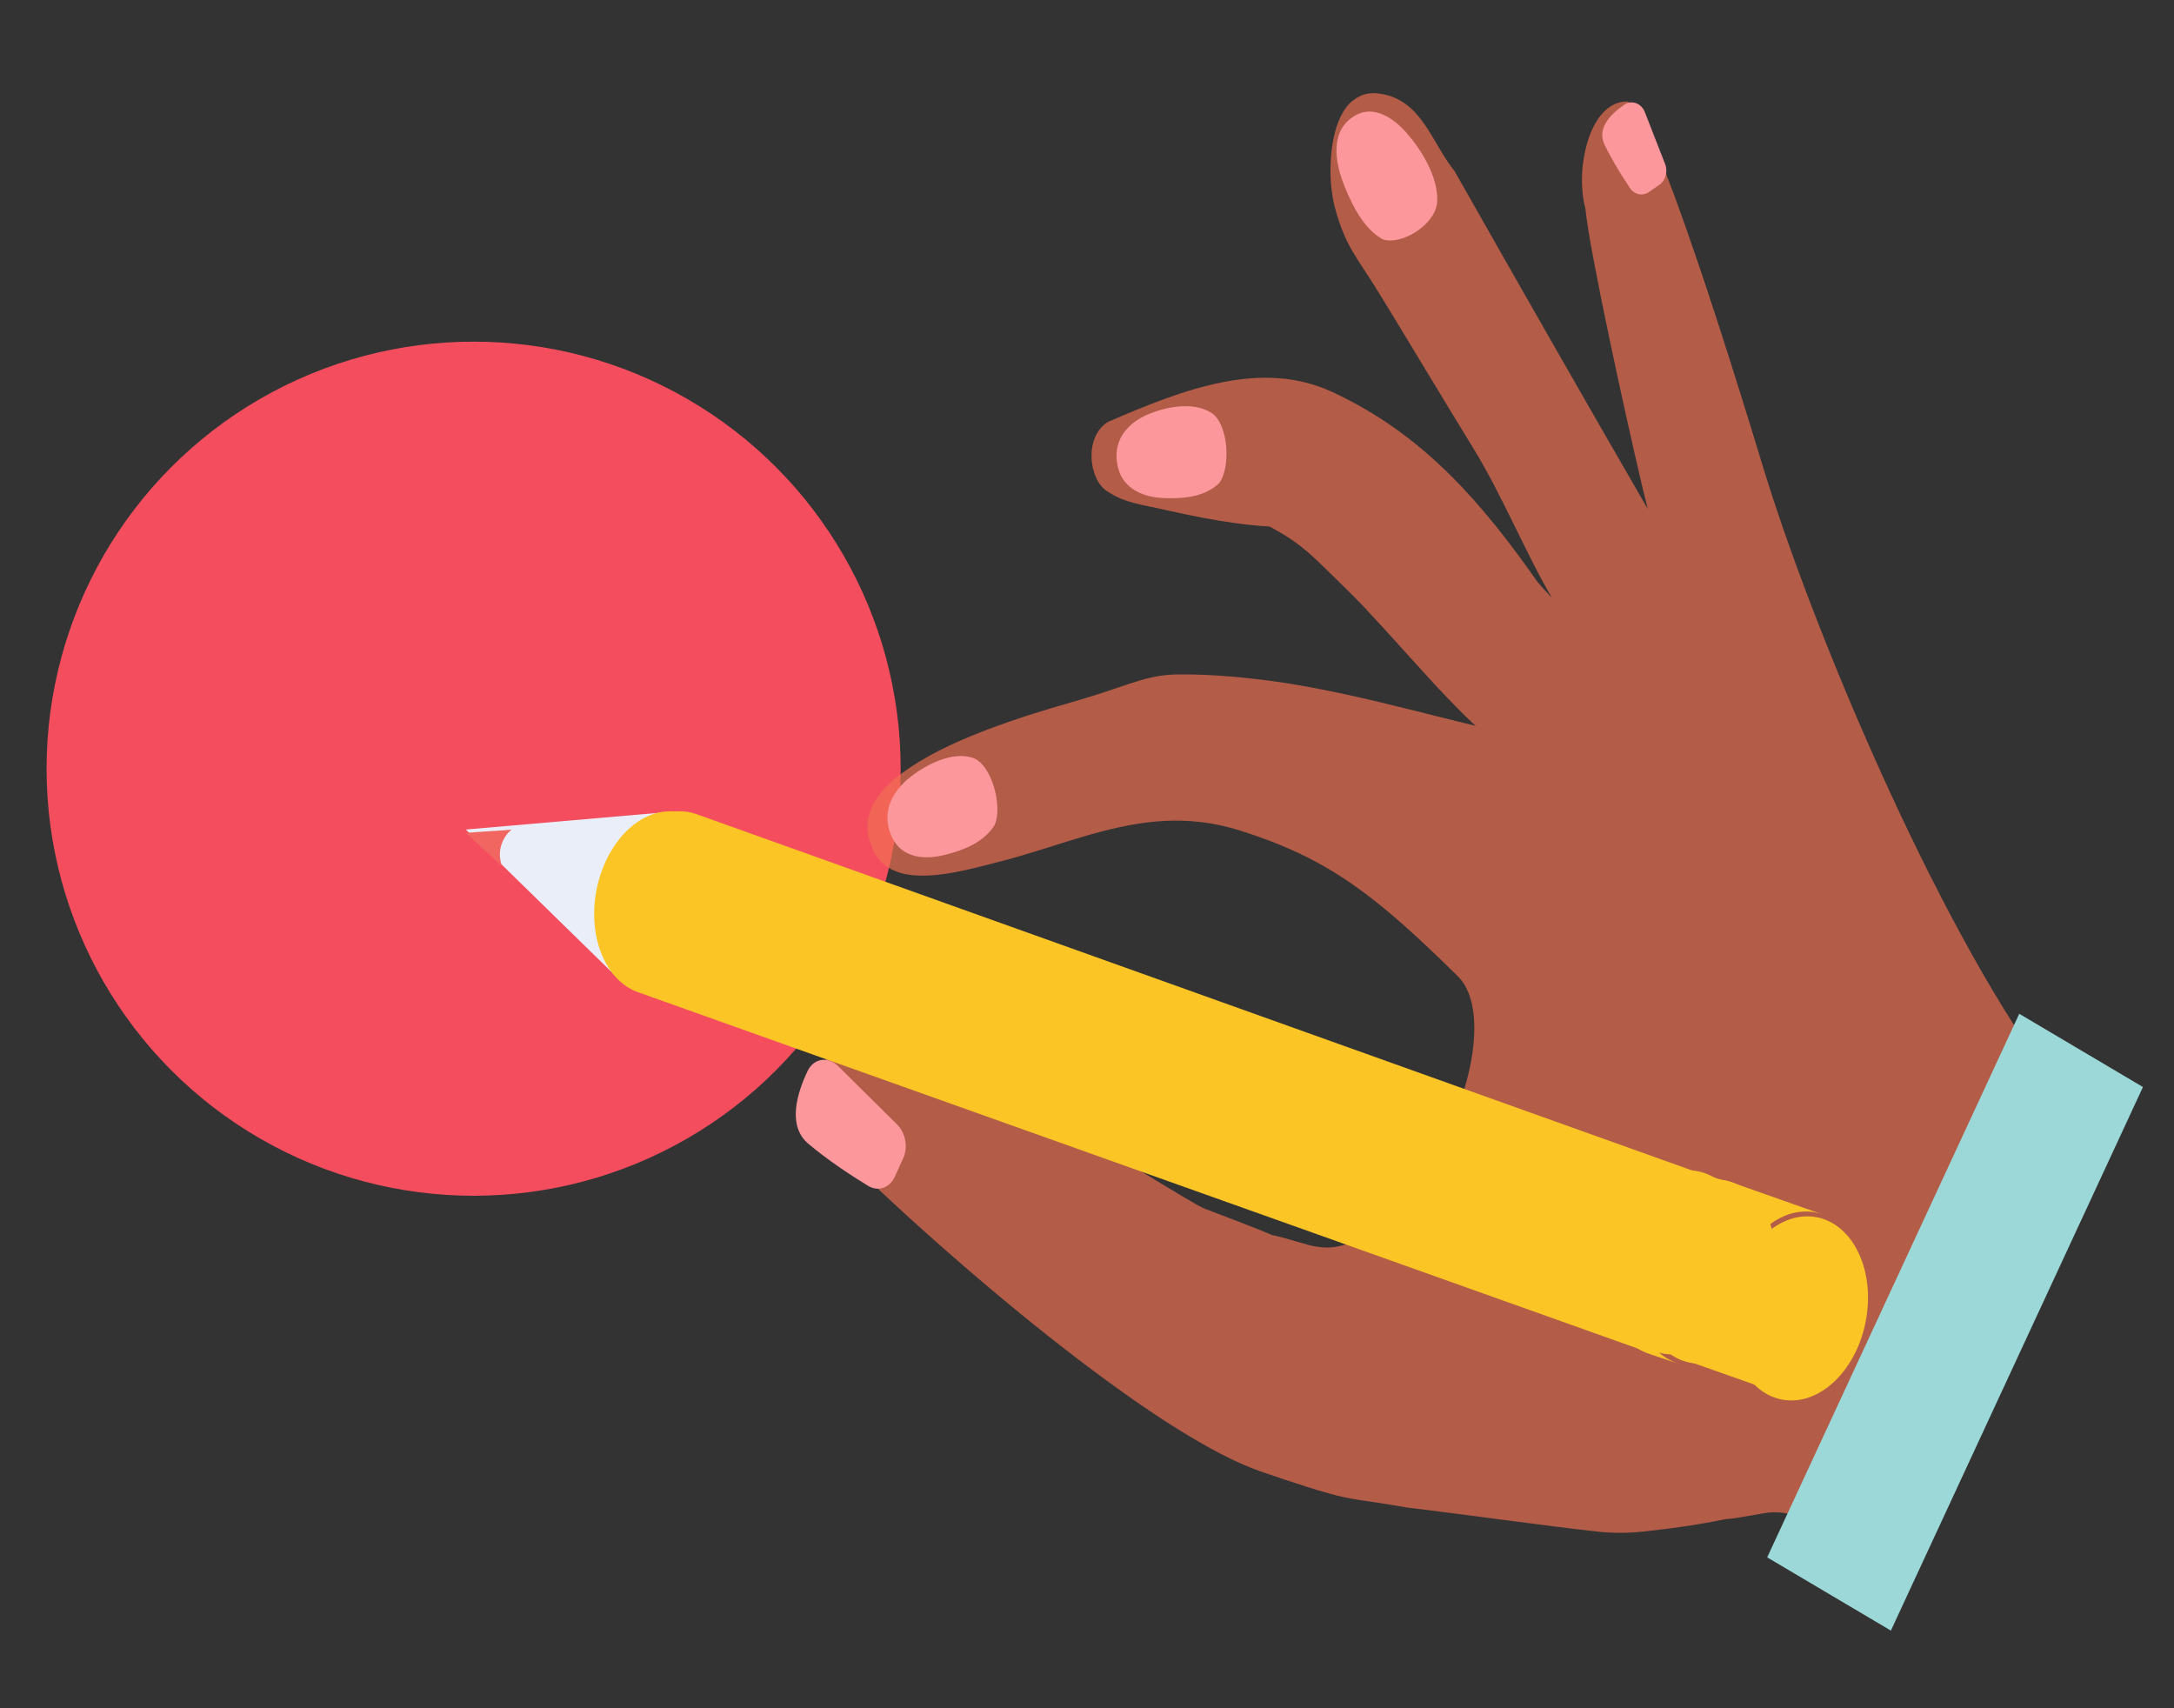
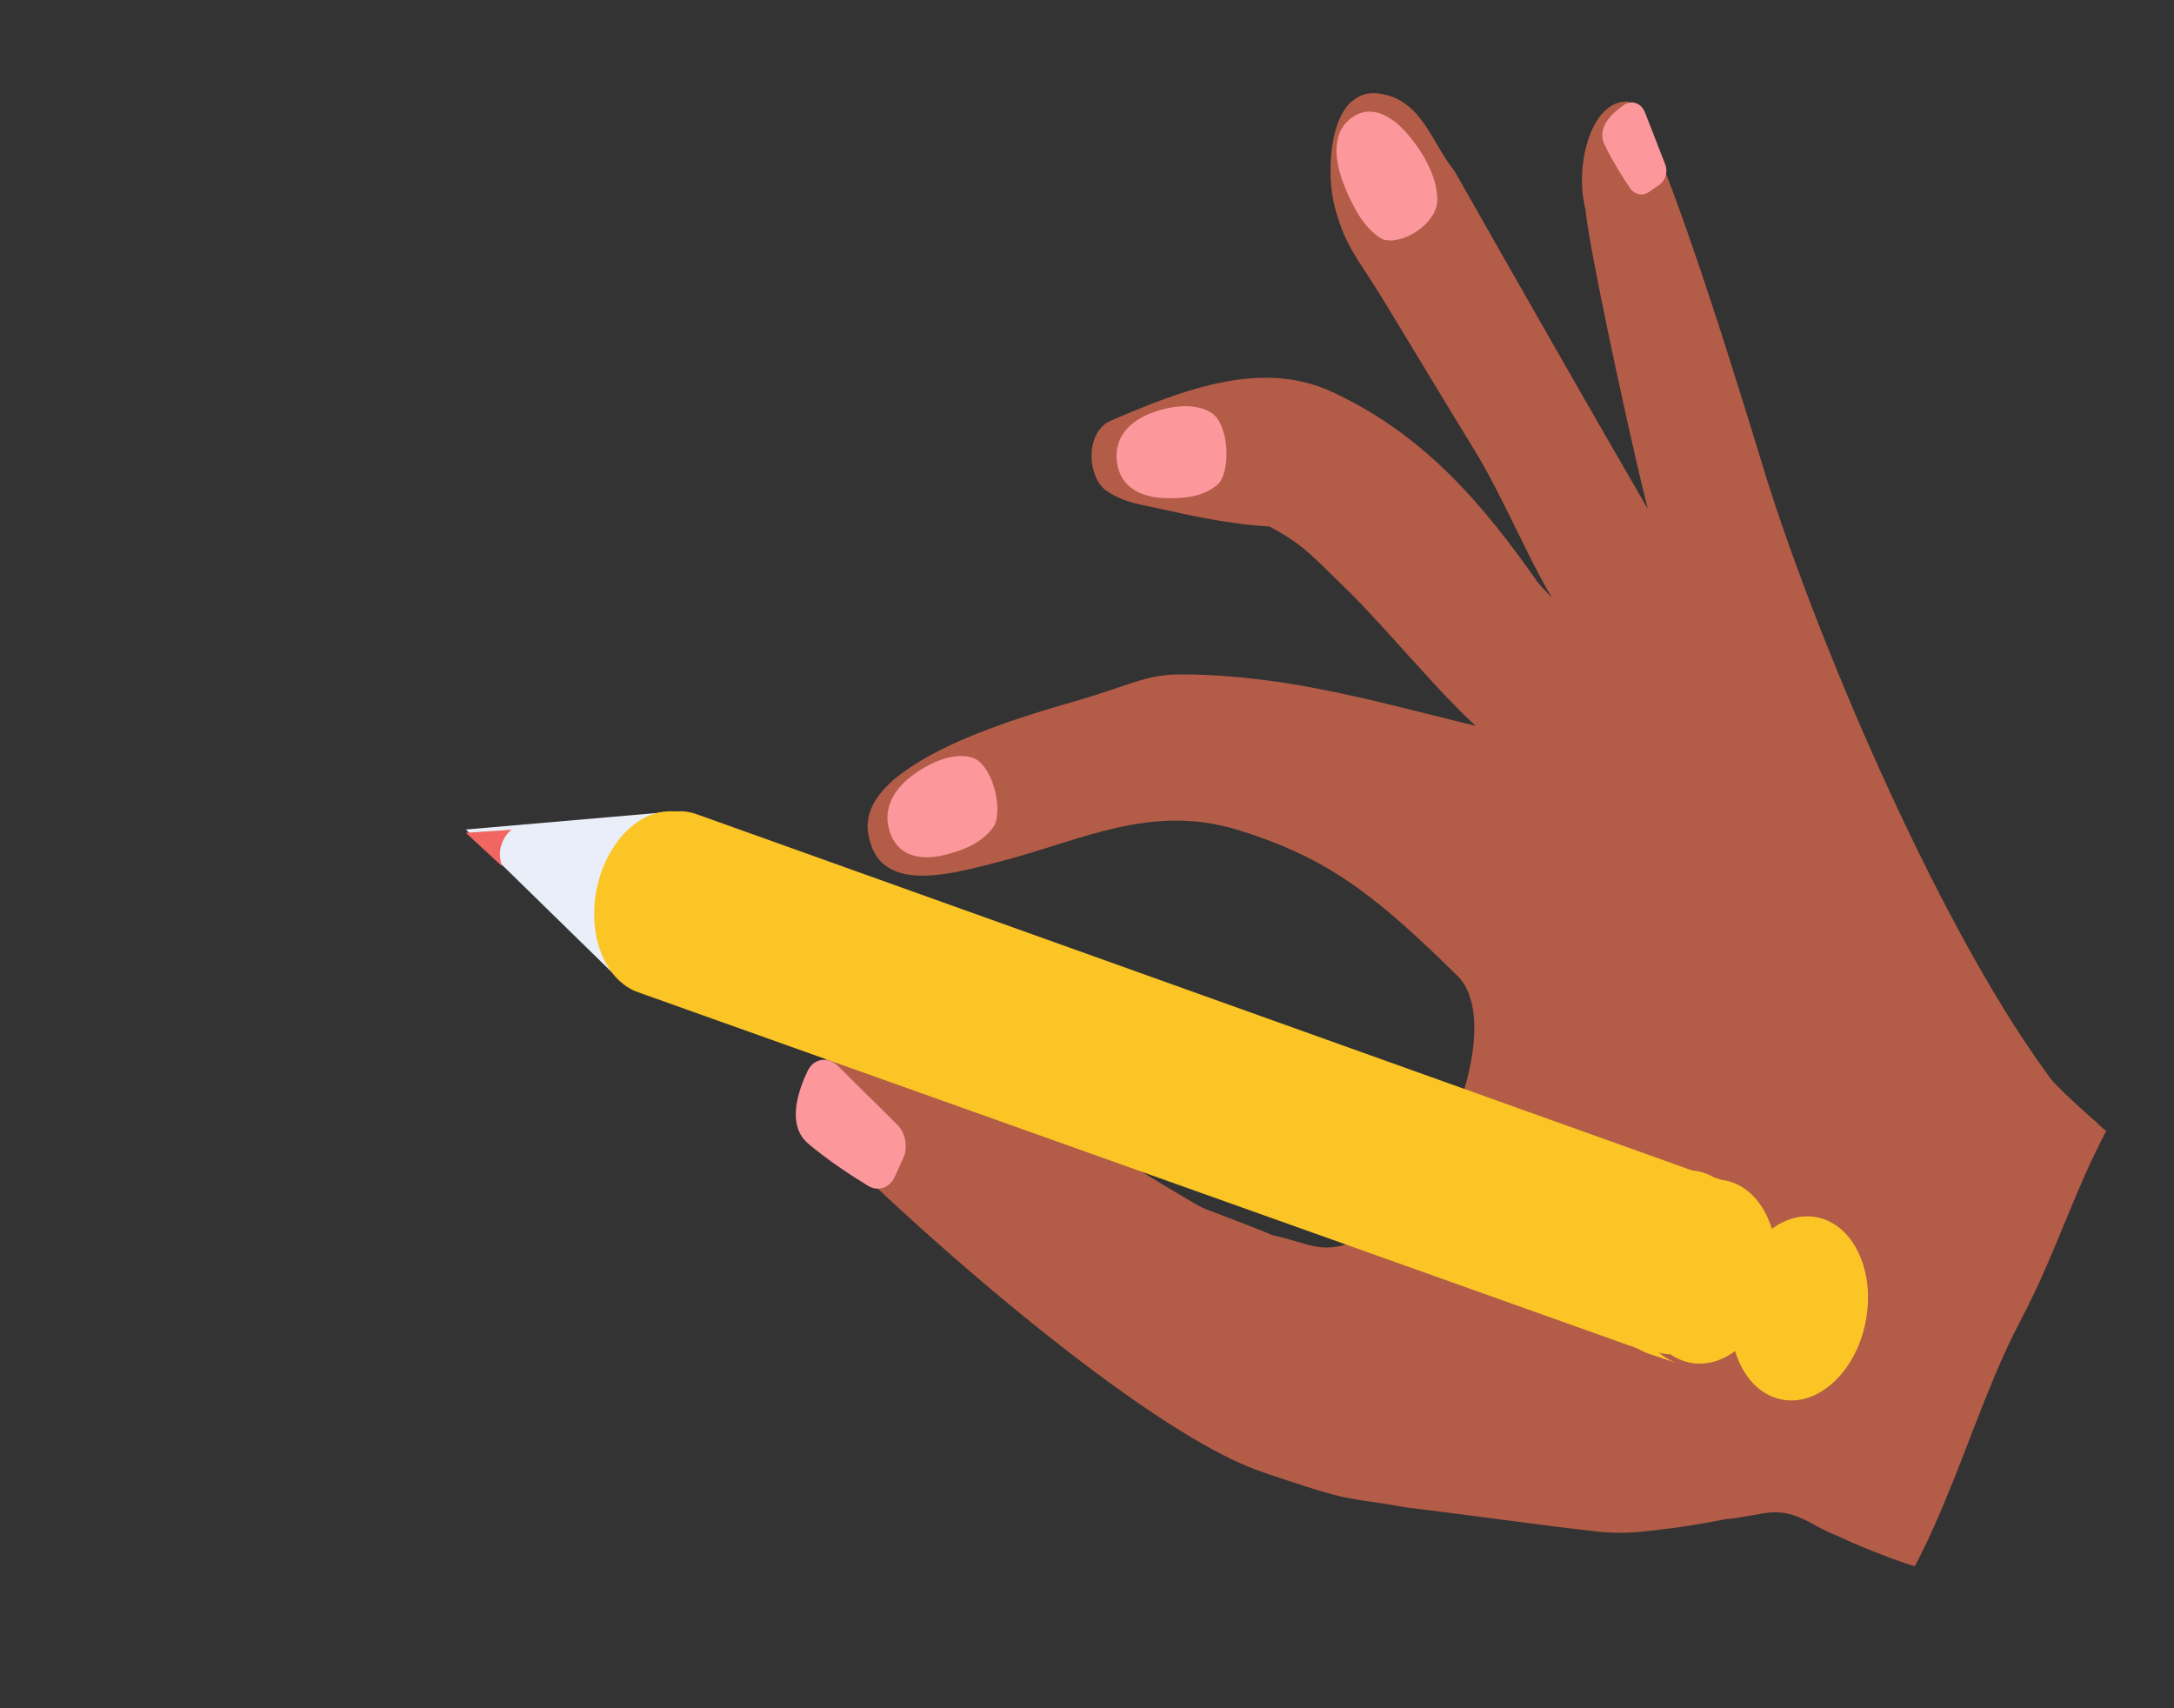
<svg xmlns="http://www.w3.org/2000/svg" width="140px" height="110px" viewBox="0 0 140 110" version="1.1">
  <rect x="0" y="0" width="140" height="110" fill="#333333" stroke="none" />
  <title>Artboard 2 Copy 2</title>
  <desc>Created with Sketch.</desc>
  <defs />
  <g id="Artboard-2-Copy-2" stroke="none" stroke-width="1" fill="none" fill-rule="evenodd">
    <g id="Group" transform="translate(3, 6)">
-       <circle id="Oval" fill="#F44E5E" cx="27.5" cy="43.5" r="27.5" />
      <g id="Group-43" transform="translate(81, 49.5) scale(-1, 1) translate(-81, -49.5) translate(27, 0)">
        <path d="M18.247,93.535 C18.431,93.459 18.605,93.384 18.768,93.314 C19.317,93.072 19.576,92.952 19.72,92.874 C19.999,92.778 20.304,92.638 20.594,92.492 C21.196,92.178 21.579,91.952 21.774,91.867 C22.138,91.696 22.332,91.619 22.531,91.557 C22.626,91.528 22.722,91.501 22.821,91.48 C23.232,91.386 23.662,91.357 24.097,91.4 C24.205,91.409 24.314,91.424 24.422,91.443 C24.696,91.492 24.959,91.54 25.162,91.577 C25.431,91.62 25.459,91.625 25.482,91.629 C25.852,91.694 25.994,91.717 26.097,91.732 C26.418,91.781 26.461,91.785 26.587,91.797 C26.776,91.812 26.815,91.815 26.859,91.82 C27.135,91.873 27.267,91.899 27.401,91.926 C27.492,91.943 27.582,91.961 27.675,91.978 C27.821,92.006 27.97,92.032 28.12,92.059 C29.178,92.248 30.359,92.425 32.139,92.618 C32.967,92.709 33.726,92.726 34.473,92.68 C34.581,92.675 34.688,92.667 34.795,92.659 C34.949,92.643 35.058,92.634 35.167,92.621 C38.583,92.243 43.604,91.527 47.399,91.074 C48.821,90.822 49.655,90.715 50.367,90.605 C50.671,90.557 50.829,90.531 50.986,90.5 C51.239,90.451 51.303,90.439 51.369,90.425 C51.451,90.408 51.534,90.389 51.618,90.37 C51.808,90.324 51.844,90.317 51.881,90.308 C52.121,90.247 52.198,90.226 52.278,90.205 C52.523,90.139 52.652,90.103 52.788,90.063 C52.903,90.031 53.021,89.995 53.145,89.957 C53.345,89.896 53.561,89.83 53.794,89.757 C54.332,89.586 54.736,89.453 55.193,89.301 C55.305,89.264 55.423,89.225 55.543,89.184 C55.784,89.103 56.037,89.017 56.305,88.927 C56.439,88.88 56.577,88.833 56.719,88.785 C57.351,88.57 58.034,88.282 58.755,87.933 C59.176,87.727 59.606,87.505 60.048,87.264 C60.378,87.08 60.506,87.008 60.635,86.935 C61.155,86.637 61.691,86.315 62.237,85.974 C62.373,85.89 62.508,85.803 62.645,85.717 C62.784,85.627 62.921,85.538 63.059,85.45 C63.546,85.133 64.039,84.803 64.539,84.461 C64.68,84.362 64.822,84.265 64.964,84.167 C65.18,84.015 65.395,83.864 65.611,83.712 C65.948,83.473 66.283,83.232 66.618,82.987 C69.142,81.149 71.728,79.083 74.141,77.054 C74.464,76.783 74.782,76.514 75.096,76.244 C75.333,76.043 75.567,75.842 75.799,75.642 C76.108,75.375 76.413,75.11 76.714,74.848 C76.865,74.718 77.013,74.587 77.16,74.457 C78.021,73.701 78.839,72.968 79.602,72.272 C79.955,71.951 80.295,71.638 80.622,71.335 C81.042,70.944 81.442,70.569 81.817,70.213 C81.952,70.085 82.072,69.975 82.177,69.877 C82.328,69.742 82.373,69.702 82.415,69.666 C82.552,69.549 82.604,69.507 82.649,69.468 C82.867,69.302 82.88,69.295 82.891,69.286 C83.066,69.178 83.104,69.159 83.142,69.137 C83.883,68.524 84.469,68.009 84.952,67.479 C85.018,67.405 85.083,67.333 85.146,67.259 C85.344,67.012 85.391,66.951 85.435,66.888 C85.544,66.736 85.572,66.695 85.599,66.654 C85.65,66.573 85.699,66.493 85.744,66.413 C85.859,66.191 85.875,66.16 85.89,66.127 C85.983,65.903 85.995,65.87 86.007,65.838 C86.102,65.517 86.127,65.392 86.143,65.264 C86.166,64.932 86.164,64.827 86.154,64.721 C86.127,64.508 86.118,64.455 86.108,64.402 C86.044,64.148 86.033,64.11 86.02,64.074 C85.923,63.813 85.907,63.776 85.889,63.737 C85.771,63.496 85.754,63.463 85.736,63.431 C85.619,63.236 85.594,63.197 85.568,63.158 C85.376,62.863 85.13,62.553 84.823,62.229 C84.668,62.069 84.542,61.941 84.387,61.852 C84.053,61.723 83.935,61.704 83.791,61.699 C83.63,61.696 83.532,61.699 83.423,61.706 C82.947,61.743 82.474,61.793 82.004,61.859 C81.728,61.898 81.686,61.903 81.646,61.909 C81.549,61.923 81.454,61.939 81.359,61.954 C79.3,62.311 77.534,62.827 75.828,63.472 C75.575,63.568 75.322,63.665 75.07,63.766 C74.944,63.816 74.818,63.869 74.693,63.921 C71.064,65.428 67.719,67.458 64.704,69.306 C64.494,69.435 64.289,69.56 64.084,69.686 C63.88,69.812 63.676,69.936 63.475,70.059 C63.273,70.183 63.073,70.304 62.875,70.423 C62.676,70.544 62.479,70.662 62.284,70.778 C62.089,70.895 61.896,71.01 61.704,71.124 C61.512,71.237 61.322,71.348 61.133,71.455 C61.04,71.51 60.946,71.564 60.852,71.617 C60.6,71.752 60.496,71.8 60.389,71.843 C56.819,73.194 56.205,73.473 56.088,73.53 C56.024,73.563 56.3,73.413 53.811,74.144 C53.726,74.168 53.641,74.191 53.553,74.21 C53.422,74.241 53.29,74.267 53.156,74.285 C52.668,74.358 52.161,74.347 51.659,74.223 C51.295,74.129 50.934,73.994 50.577,73.818 C49.971,73.503 49.524,73.203 49.091,72.853 C48.903,72.698 48.856,72.66 48.812,72.619 C47.413,71.364 46.273,69.811 45.354,68.108 C45.165,67.758 44.987,67.404 44.819,67.046 C44.754,66.909 44.691,66.772 44.63,66.635 C44.574,66.508 44.533,66.414 44.493,66.32 C44.376,66.042 44.357,65.995 44.338,65.947 C44.269,65.775 44.201,65.602 44.137,65.43 C44.093,65.314 44.052,65.199 44.011,65.084 C43.908,64.784 43.886,64.719 43.865,64.653 C43.745,64.278 43.71,64.162 43.677,64.049 C43.598,63.774 43.58,63.706 43.562,63.639 C43.458,63.237 43.411,63.038 43.367,62.839 C43.324,62.64 43.286,62.445 43.25,62.251 C43.202,61.959 43.195,61.913 43.189,61.868 C43.161,61.684 43.137,61.502 43.119,61.322 C43.087,60.978 43.083,60.893 43.076,60.809 C43.062,60.526 43.058,60.371 43.057,60.22 C43.061,59.874 43.071,59.684 43.085,59.498 C43.181,58.384 43.515,57.458 44.135,56.847 C44.916,56.078 45.645,55.375 46.337,54.729 C46.568,54.513 46.794,54.305 47.016,54.103 C47.24,53.9 47.459,53.704 47.674,53.513 C47.818,53.385 47.962,53.261 48.104,53.138 C48.244,53.017 48.384,52.898 48.523,52.781 C48.622,52.698 48.718,52.618 48.814,52.538 C48.925,52.447 49.033,52.358 49.143,52.271 C49.441,52.032 49.535,51.957 49.629,51.885 C49.722,51.811 49.816,51.74 49.91,51.669 C50.141,51.492 50.371,51.322 50.6,51.158 C50.729,51.066 50.857,50.977 50.984,50.887 C51.195,50.742 51.406,50.601 51.616,50.465 C51.897,50.285 51.968,50.241 52.038,50.198 C52.312,50.03 52.374,49.994 52.436,49.956 C52.87,49.7 53.309,49.46 53.758,49.232 C53.895,49.164 54.033,49.095 54.172,49.028 C54.526,48.86 54.667,48.796 54.809,48.733 C55.057,48.621 55.31,48.512 55.567,48.407 C56.365,48.082 57.189,47.786 58.081,47.502 C61.584,46.381 64.616,46.853 67.663,47.706 C67.772,47.734 67.88,47.766 67.989,47.798 C68.098,47.83 68.206,47.861 68.315,47.894 C68.423,47.926 68.533,47.96 68.642,47.992 C69.289,48.186 69.938,48.392 70.595,48.598 C71.661,48.933 72.749,49.267 73.876,49.55 C74.545,49.72 75.273,49.91 76.011,50.068 L76.327,50.132 C76.422,50.15 76.516,50.168 76.609,50.185 C76.772,50.214 76.935,50.242 77.099,50.266 C77.404,50.308 77.497,50.32 77.59,50.33 C77.846,50.355 77.898,50.359 77.952,50.363 C78.149,50.377 78.345,50.387 78.539,50.388 C78.697,50.388 78.771,50.387 78.842,50.384 C79.226,50.36 79.391,50.341 79.552,50.314 C79.706,50.289 79.855,50.257 79.997,50.214 C80.097,50.186 80.172,50.16 80.246,50.132 C80.502,50.025 80.54,50.008 80.576,49.989 C80.741,49.898 80.811,49.855 80.878,49.81 C81.074,49.669 81.154,49.601 81.228,49.526 C81.406,49.347 81.529,49.183 81.638,49.001 C81.783,48.731 81.814,48.663 81.842,48.593 C82.009,48.112 82.069,47.853 82.108,47.566 C82.132,47.256 82.133,47.194 82.132,47.132 C82.106,46.808 82.099,46.763 82.091,46.721 C82.029,46.44 81.996,46.332 81.957,46.227 C81.918,46.119 81.876,46.017 81.828,45.911 C81.784,45.819 81.731,45.728 81.682,45.632 C81.51,45.371 81.485,45.334 81.458,45.297 C81.4,45.207 81.332,45.12 81.261,45.039 C81.18,44.932 81.082,44.822 80.982,44.719 C80.892,44.624 80.8,44.534 80.702,44.44 C80.627,44.365 80.549,44.295 80.465,44.222 C79.077,43.063 77.328,42.165 75.509,41.413 C75.313,41.332 75.117,41.252 74.919,41.175 C74.477,41.003 74.213,40.902 73.952,40.81 C73.61,40.681 73.275,40.567 72.945,40.447 C72.647,40.344 72.361,40.25 72.075,40.157 C71.95,40.117 71.826,40.077 71.703,40.037 C71.612,40.008 71.521,39.979 71.431,39.95 C71.093,39.841 70.766,39.741 70.452,39.649 C70.063,39.527 69.712,39.427 69.382,39.333 C68.721,39.136 68.171,38.984 67.797,38.864 C64.998,37.992 64.004,37.433 62.032,37.428 C60.879,37.424 59.737,37.473 58.617,37.574 C58.247,37.604 57.884,37.639 57.518,37.681 C56.02,37.839 54.549,38.069 53.095,38.355 C52.834,38.406 52.575,38.456 52.318,38.509 C52.003,38.574 51.731,38.632 51.458,38.69 C51.196,38.744 50.939,38.802 50.673,38.861 C50.14,38.979 49.612,39.102 49.082,39.231 C47.617,39.579 46.154,39.953 44.689,40.317 C44.113,40.463 43.543,40.603 42.972,40.742 C43.143,40.579 43.27,40.46 43.398,40.339 C43.527,40.217 43.657,40.091 43.787,39.963 C43.862,39.888 43.939,39.812 44.014,39.734 C44.097,39.651 44.18,39.565 44.264,39.479 C45.012,38.727 45.783,37.891 46.547,37.042 C46.78,36.793 47.008,36.54 47.236,36.288 C47.597,35.881 47.961,35.486 48.312,35.097 C48.491,34.899 48.664,34.708 48.838,34.518 C49.347,33.967 49.83,33.441 50.282,32.957 C50.524,32.707 50.756,32.475 50.972,32.257 C51.052,32.18 51.126,32.101 51.201,32.03 C52.032,31.224 52.624,30.618 53.167,30.112 C54.069,29.257 54.81,28.673 56.243,27.906 C57.671,27.822 59.066,27.619 60.464,27.357 C60.889,27.274 61.317,27.188 61.746,27.1 C62.155,27.014 62.57,26.923 62.983,26.832 C64.379,26.5 65.552,26.425 66.756,25.598 C66.96,25.456 67.138,25.259 67.285,25.013 C67.337,24.925 67.383,24.832 67.424,24.735 C67.594,24.35 67.699,23.9 67.707,23.441 C67.708,23.339 67.71,23.237 67.705,23.129 C67.692,22.964 67.674,22.866 67.657,22.766 C67.637,22.656 67.611,22.541 67.579,22.437 C67.502,22.207 67.479,22.145 67.452,22.09 C67.33,21.854 67.322,21.838 67.312,21.824 C67.137,21.586 67.116,21.562 67.096,21.539 C66.921,21.358 66.787,21.253 66.642,21.166 C61.629,18.983 56.699,17.166 52.235,19.228 C52.022,19.329 51.799,19.43 51.591,19.536 C46.151,22.232 42.515,26.437 38.972,31.495 C38.811,31.689 38.537,31.992 38.287,32.252 C38.111,32.437 38.086,32.462 38.062,32.486 C39.605,29.915 41.319,25.789 43.093,22.912 C43.976,21.476 45.069,19.67 46.167,17.857 C47.267,16.04 48.362,14.216 49.257,12.773 C50.648,10.51 51.382,9.852 52.064,7.26 C52.109,7.098 52.144,6.909 52.176,6.711 C52.223,6.447 52.259,6.157 52.286,5.851 C52.311,5.594 52.318,5.326 52.319,5.05 C52.319,4.449 52.283,3.818 52.182,3.214 C52.16,3.094 52.137,2.973 52.111,2.858 C52.064,2.624 52.003,2.396 51.934,2.18 C51.899,2.066 51.861,1.959 51.819,1.856 C51.692,1.552 51.65,1.467 51.609,1.393 C51.458,1.128 51.433,1.083 51.399,1.04 C51.302,0.896 51.196,0.765 51.081,0.646 C50.609,0.228 50.226,0.051 49.765,0.01 C49.574,-0.007 49.37,-0.003 49.153,0.03 C46.455,0.406 45.835,3.141 44.332,5.016 C40.208,12.281 36.001,19.669 31.888,26.77 C32.658,23.784 35.045,12.99 35.731,8.725 C35.794,8.318 35.837,8.017 35.867,7.764 C35.885,7.563 35.894,7.519 35.895,7.476 C36.106,6.704 36.168,5.796 36.1,4.892 C36.013,4.004 35.842,3.25 35.579,2.593 C35.459,2.313 35.446,2.285 35.433,2.257 C35.341,2.074 35.292,1.984 35.24,1.9 C35.128,1.715 35.103,1.678 35.077,1.639 C34.999,1.525 34.916,1.419 34.828,1.32 C34.388,0.82 33.841,0.52 33.194,0.539 C32.996,0.621 32.952,0.656 32.906,0.7 C32.571,1.101 32.354,1.467 32.112,1.939 C31.977,2.204 31.836,2.501 31.687,2.83 C31.629,2.961 31.568,3.098 31.506,3.239 C30.681,5.141 29.678,7.892 28.626,10.995 C28.492,11.396 28.355,11.803 28.217,12.213 C28.171,12.349 28.126,12.486 28.08,12.626 C27.852,13.315 27.622,14.017 27.39,14.726 C26.378,17.848 25.364,21.111 24.456,24.096 C21.371,34.241 13.462,53.207 6.128,63.202 C5.998,63.389 5.969,63.429 5.949,63.459 C5.615,63.835 5.316,64.136 4.995,64.445 C4.82,64.614 4.637,64.786 4.459,64.953 C4.221,65.172 4.163,65.226 4.106,65.278 C3.791,65.566 3.504,65.821 3.299,65.998 C3.093,66.177 3.08,66.188 3.067,66.2 C2.725,66.527 2.675,66.588 2.361,66.822 C4.403,70.693 5.42,74.116 7.418,78.13 C7.593,78.483 7.721,78.73 7.851,78.981 C8.234,79.706 8.503,80.257 8.769,80.829 C8.9,81.114 9.032,81.406 9.161,81.701 C9.292,81.999 9.421,82.3 9.548,82.604 C9.718,83.009 9.888,83.424 10.056,83.841 C10.157,84.092 10.257,84.344 10.358,84.598 C10.534,85.044 10.609,85.235 10.684,85.428 C10.733,85.553 10.781,85.68 10.83,85.805 C11.207,86.774 11.583,87.756 11.968,88.728 C12.057,88.953 12.145,89.179 12.236,89.403 C12.863,90.973 13.514,92.508 14.216,93.924 C14.372,94.238 14.531,94.548 14.693,94.85 C15.38,94.684 17.002,94.057 18.247,93.535 Z" id="Fill-6" fill-opacity="0.674" fill="#F07052" />
        <path d="M32.074,1.225 C32.296,0.656 32.909,0.418 33.382,0.733 C34.201,1.281 35.198,2.217 34.674,3.311 C34.173,4.357 33.498,5.419 33.037,6.106 C32.747,6.537 32.217,6.649 31.809,6.364 L31.13,5.891 C30.735,5.616 30.58,5.051 30.768,4.57 L32.074,1.225 Z" id="Fill-8" fill="#FC979C" />
        <path d="M84.028,62.649 C84.674,62.009 85.599,62.143 85.99,62.962 C86.668,64.378 87.318,66.487 85.954,67.642 C84.65,68.746 83.115,69.74 82.093,70.362 C81.45,70.752 80.711,70.5 80.381,69.779 L79.833,68.578 C79.514,67.878 79.682,66.953 80.228,66.412 L84.028,62.649 Z" id="Fill-10" fill="#FC979C" />
        <path d="M75.385,42.788 C74.146,43.17 73.406,45.933 73.953,47.139 C74.702,48.308 76.067,48.783 77.2,49.059 C78.162,49.294 80.055,49.487 80.699,47.563 C81.282,45.822 80.073,44.561 79.305,43.976 C78.297,43.207 76.681,42.387 75.385,42.788" id="Fill-12" fill="#FC979C" />
        <path d="M60.002,20.575 C58.885,21.272 58.722,24.107 59.49,25.113 C60.444,26.028 61.855,26.116 63.002,26.076 C63.976,26.043 65.839,25.722 66.076,23.713 C66.291,21.894 64.875,21.013 64.019,20.66 C62.893,20.196 61.173,19.846 60.002,20.575" id="Fill-14" fill="#FC979C" />
        <path d="M45.444,6.927 C45.487,8.451 47.758,9.829 48.958,9.409 C50.171,8.747 50.918,7.231 51.433,5.953 C51.87,4.868 52.494,2.682 50.943,1.572 C49.539,0.566 48.134,1.752 47.432,2.545 C46.511,3.587 45.399,5.331 45.444,6.927" id="Fill-16" fill="#FC979C" />
-         <polygon id="Fill-18" fill="#9CD8D8" points="24.197 94.284 16.232 99 0 63.998 7.965 59.281" />
        <polygon id="Fill-23" fill="#EAEEF9" points="94.426 46.24 108 47.416 98.289 56.91" />
        <path d="M34.172,74.89 C34.136,74.67 34.092,74.455 34.04,74.243 C34.023,74.174 34.002,74.107 33.984,74.039 C33.946,73.898 33.907,73.759 33.862,73.623 C33.836,73.545 33.808,73.47 33.78,73.394 C33.735,73.271 33.689,73.15 33.64,73.032 C33.607,72.956 33.574,72.881 33.54,72.806 C33.487,72.692 33.432,72.581 33.376,72.472 C33.339,72.401 33.302,72.331 33.263,72.262 C33.201,72.152 33.135,72.046 33.069,71.942 C33.03,71.881 32.992,71.819 32.952,71.759 C32.872,71.643 32.788,71.532 32.703,71.422 C32.672,71.382 32.643,71.34 32.611,71.302 C32.492,71.157 32.369,71.019 32.24,70.89 C32.212,70.862 32.183,70.838 32.154,70.811 C32.053,70.713 31.95,70.617 31.844,70.53 C31.735,70.439 31.624,70.353 31.51,70.274 C31.498,70.267 31.487,70.26 31.475,70.252 C31.368,70.18 31.26,70.113 31.15,70.052 C31.112,70.031 31.075,70.012 31.037,69.992 C30.947,69.945 30.855,69.902 30.763,69.862 C30.726,69.847 30.689,69.83 30.652,69.815 C30.526,69.765 30.399,69.721 30.27,69.686 C30.264,69.685 30.258,69.684 30.253,69.683 C30.13,69.649 30.005,69.625 29.88,69.606 C29.841,69.6 29.801,69.596 29.762,69.592 C29.665,69.581 29.569,69.574 29.472,69.572 C29.432,69.571 29.392,69.569 29.352,69.57 C29.22,69.571 29.087,69.579 28.954,69.597 C28.738,69.627 28.529,69.679 28.328,69.751 L93.79,46.421 C93.991,46.35 94.2,46.298 94.416,46.267 C94.526,46.253 94.637,46.243 94.746,46.24 C94.768,46.239 94.791,46.241 94.813,46.241 C94.853,46.24 94.893,46.242 94.933,46.243 C95.03,46.245 95.127,46.252 95.223,46.263 C95.263,46.267 95.302,46.271 95.341,46.277 C95.467,46.296 95.592,46.32 95.715,46.353 C95.721,46.355 95.726,46.355 95.732,46.357 C95.86,46.391 95.988,46.436 96.114,46.486 C96.151,46.501 96.187,46.517 96.225,46.533 C96.317,46.572 96.408,46.616 96.499,46.663 C96.536,46.682 96.574,46.702 96.611,46.722 C96.721,46.784 96.83,46.85 96.937,46.923 C96.948,46.93 96.961,46.937 96.972,46.945 C97.073,47.015 97.172,47.089 97.27,47.168 C97.282,47.178 97.294,47.19 97.305,47.201 C97.412,47.288 97.515,47.383 97.616,47.481 C97.644,47.509 97.675,47.533 97.703,47.561 C97.83,47.69 97.953,47.827 98.073,47.972 C98.104,48.011 98.134,48.053 98.164,48.093 C98.25,48.202 98.334,48.313 98.414,48.43 C98.455,48.489 98.492,48.551 98.53,48.612 C98.597,48.716 98.663,48.822 98.725,48.932 C98.763,49.001 98.8,49.072 98.837,49.142 C98.895,49.251 98.949,49.363 99.001,49.477 C99.036,49.551 99.069,49.626 99.102,49.703 C99.151,49.821 99.198,49.942 99.242,50.064 C99.27,50.141 99.298,50.216 99.324,50.294 C99.368,50.43 99.408,50.569 99.446,50.709 C99.464,50.778 99.485,50.845 99.502,50.914 C99.553,51.125 99.598,51.341 99.634,51.561 C100.107,54.512 98.92,57.176 96.93,57.886 L31.469,81.216 C33.459,80.506 34.645,77.841 34.172,74.89" id="Fill-25" fill="#FBC526" />
        <path d="M32.203,70.755 C32.175,70.727 32.146,70.703 32.117,70.676 C32.017,70.579 31.915,70.484 31.81,70.397 C31.702,70.307 31.592,70.221 31.48,70.143 C31.468,70.135 31.456,70.129 31.444,70.121 C31.339,70.049 31.231,69.983 31.122,69.922 C31.085,69.901 31.048,69.882 31.011,69.862 C30.922,69.815 30.831,69.772 30.74,69.733 C30.703,69.717 30.666,69.701 30.629,69.686 C30.505,69.637 30.379,69.593 30.251,69.558 C30.246,69.556 30.24,69.555 30.235,69.554 C30.112,69.521 29.989,69.497 29.865,69.479 C29.826,69.473 29.787,69.469 29.748,69.464 C29.652,69.453 29.557,69.447 29.461,69.444 C29.421,69.443 29.382,69.442 29.342,69.442 C29.211,69.444 29.08,69.451 28.948,69.47 C28.734,69.499 28.527,69.551 28.328,69.622 L93.16,46.421 C93.359,46.35 93.566,46.298 93.78,46.268 C93.889,46.253 93.998,46.244 94.107,46.24 C94.129,46.239 94.151,46.241 94.173,46.241 C94.213,46.24 94.252,46.242 94.291,46.243 C94.388,46.245 94.484,46.252 94.579,46.263 C94.618,46.267 94.657,46.271 94.696,46.277 C94.821,46.296 94.944,46.32 95.066,46.353 C95.072,46.354 95.077,46.355 95.082,46.356 C95.21,46.391 95.336,46.436 95.461,46.485 C95.498,46.499 95.534,46.516 95.571,46.532 C95.662,46.571 95.753,46.614 95.842,46.661 C95.879,46.681 95.917,46.7 95.954,46.72 C96.063,46.781 96.17,46.847 96.276,46.919 C96.287,46.927 96.3,46.934 96.311,46.941 C96.411,47.011 96.509,47.085 96.606,47.163 C96.618,47.173 96.629,47.186 96.641,47.195 C96.747,47.283 96.848,47.377 96.949,47.475 C96.977,47.502 97.007,47.525 97.035,47.554 C97.153,47.674 97.266,47.802 97.377,47.936 L32.545,71.138 C32.435,71.004 32.321,70.875 32.203,70.755" id="Fill-27" fill="#FBC526" />
        <path d="M96.357,57.979 L31.279,81.216 C33.011,80.597 34.131,78.486 34.067,75.997 L99.145,52.76 C99.208,55.25 98.089,57.36 96.357,57.979" id="Fill-29" fill="#FBC526" />
        <path d="M28.848,69.39 C26.46,69.719 24.955,72.626 25.483,75.884 C26.009,79.14 28.37,81.514 30.758,81.185 C33.144,80.856 34.652,77.949 34.124,74.693 C33.597,71.434 31.234,69.061 28.848,69.39" id="Fill-31" fill="#FBC526" />
        <path d="M32.833,75.39 C32.796,75.167 32.747,74.949 32.691,74.734 C32.673,74.663 32.651,74.596 32.631,74.526 C32.59,74.384 32.548,74.243 32.5,74.105 C32.472,74.026 32.442,73.949 32.413,73.873 C32.364,73.748 32.315,73.625 32.262,73.505 C32.227,73.427 32.191,73.351 32.155,73.276 C32.098,73.16 32.039,73.047 31.978,72.936 C31.938,72.865 31.899,72.793 31.857,72.723 C31.79,72.612 31.719,72.504 31.648,72.398 C31.607,72.337 31.566,72.274 31.523,72.214 C31.438,72.095 31.347,71.982 31.255,71.872 C31.222,71.831 31.191,71.788 31.157,71.749 C31.029,71.602 30.897,71.462 30.759,71.331 C30.729,71.303 30.697,71.279 30.667,71.251 C30.557,71.151 30.447,71.055 30.333,70.966 C30.216,70.874 30.096,70.786 29.974,70.706 C29.962,70.699 29.95,70.692 29.937,70.684 C29.822,70.611 29.705,70.543 29.587,70.481 C29.547,70.46 29.507,70.44 29.466,70.42 C29.369,70.373 29.271,70.329 29.172,70.289 C29.133,70.273 29.093,70.255 29.053,70.241 C28.917,70.19 28.781,70.145 28.642,70.11 C28.637,70.108 28.63,70.108 28.625,70.106 C28.492,70.072 28.358,70.048 28.224,70.029 C28.181,70.023 28.14,70.019 28.097,70.015 C27.993,70.003 27.889,69.996 27.785,69.994 C27.742,69.993 27.7,69.991 27.656,69.992 C27.515,69.993 27.372,70.001 27.23,70.02 C26.997,70.05 26.773,70.103 26.557,70.175 L28.432,69.544 C28.648,69.471 28.872,69.419 29.105,69.389 C29.223,69.373 29.341,69.364 29.459,69.36 C29.483,69.358 29.507,69.361 29.532,69.361 C29.575,69.36 29.617,69.362 29.66,69.363 C29.764,69.365 29.868,69.372 29.972,69.383 C30.014,69.388 30.056,69.392 30.099,69.397 C30.233,69.417 30.367,69.441 30.5,69.475 C30.505,69.476 30.511,69.477 30.517,69.479 C30.656,69.514 30.792,69.559 30.928,69.61 C30.968,69.624 31.007,69.641 31.047,69.658 C31.146,69.698 31.244,69.741 31.342,69.789 C31.382,69.809 31.422,69.828 31.462,69.849 C31.58,69.912 31.697,69.979 31.812,70.053 C31.824,70.061 31.837,70.067 31.849,70.075 C31.958,70.146 32.064,70.222 32.169,70.301 C32.182,70.311 32.195,70.325 32.207,70.334 C32.321,70.423 32.432,70.52 32.541,70.619 C32.572,70.647 32.603,70.672 32.634,70.7 C32.771,70.831 32.904,70.971 33.031,71.118 C33.065,71.157 33.097,71.2 33.131,71.24 C33.222,71.351 33.312,71.464 33.398,71.583 C33.441,71.642 33.482,71.706 33.523,71.767 C33.595,71.873 33.665,71.98 33.731,72.092 C33.773,72.162 33.813,72.233 33.853,72.305 C33.914,72.416 33.973,72.529 34.029,72.644 C34.066,72.72 34.102,72.796 34.136,72.874 C34.19,72.994 34.239,73.116 34.287,73.24 C34.317,73.318 34.347,73.395 34.375,73.473 C34.423,73.612 34.465,73.753 34.506,73.896 C34.526,73.965 34.548,74.032 34.567,74.103 C34.622,74.317 34.67,74.536 34.708,74.759 C35.217,77.754 33.942,80.457 31.805,81.177 L29.93,81.808 C32.068,81.089 33.342,78.385 32.833,75.39" id="Fill-33" fill="#FBC526" />
        <path d="M27.078,69.983 C24.69,70.311 23.184,73.219 23.712,76.477 C24.239,79.733 26.599,82.107 28.987,81.778 C31.373,81.449 32.881,78.542 32.354,75.286 C31.826,72.027 29.464,69.654 27.078,69.983" id="Fill-35" fill="#FBC526" />
-         <path d="M26.517,77.301 C26.482,77.082 26.437,76.869 26.385,76.659 C26.368,76.589 26.347,76.523 26.329,76.455 C26.29,76.316 26.251,76.177 26.206,76.042 C26.181,75.965 26.152,75.89 26.124,75.814 C26.08,75.693 26.033,75.572 25.984,75.455 C25.951,75.378 25.918,75.304 25.883,75.23 C25.831,75.117 25.776,75.006 25.718,74.898 C25.682,74.828 25.644,74.758 25.605,74.689 C25.543,74.58 25.477,74.475 25.411,74.371 C25.372,74.31 25.334,74.249 25.294,74.19 C25.214,74.074 25.129,73.964 25.044,73.855 C25.012,73.815 24.983,73.773 24.952,73.735 C24.832,73.591 24.708,73.454 24.58,73.326 C24.552,73.298 24.522,73.274 24.493,73.247 C24.392,73.15 24.288,73.055 24.181,72.968 C24.072,72.878 23.961,72.792 23.847,72.714 C23.835,72.706 23.824,72.7 23.811,72.691 C23.704,72.62 23.596,72.554 23.485,72.493 C23.448,72.472 23.41,72.453 23.372,72.434 C23.282,72.387 23.19,72.344 23.098,72.305 C23.061,72.289 23.024,72.272 22.986,72.258 C22.859,72.208 22.732,72.164 22.603,72.13 C22.597,72.128 22.592,72.128 22.586,72.126 C22.462,72.093 22.337,72.069 22.212,72.05 C22.172,72.044 22.133,72.04 22.093,72.036 C21.996,72.025 21.899,72.018 21.802,72.016 C21.762,72.015 21.722,72.013 21.681,72.014 C21.549,72.016 21.416,72.023 21.283,72.041 C21.067,72.071 20.857,72.123 20.656,72.194 L26.493,70.133 C26.694,70.061 26.904,70.01 27.121,69.981 C27.231,69.965 27.342,69.956 27.452,69.952 C27.474,69.952 27.497,69.954 27.519,69.953 C27.559,69.953 27.6,69.954 27.639,69.956 C27.737,69.958 27.834,69.964 27.93,69.975 C27.97,69.98 28.01,69.984 28.049,69.989 C28.175,70.008 28.3,70.032 28.424,70.065 C28.429,70.066 28.435,70.067 28.44,70.069 C28.569,70.103 28.697,70.147 28.824,70.197 C28.861,70.212 28.898,70.228 28.935,70.244 C29.028,70.283 29.12,70.326 29.21,70.373 C29.248,70.393 29.285,70.411 29.323,70.432 C29.433,70.493 29.542,70.56 29.65,70.632 C29.661,70.639 29.673,70.645 29.684,70.654 C29.786,70.723 29.886,70.797 29.983,70.875 C29.996,70.885 30.007,70.897 30.019,70.907 C30.126,70.994 30.229,71.088 30.331,71.186 C30.36,71.213 30.389,71.237 30.417,71.265 C30.546,71.393 30.669,71.53 30.789,71.674 C30.82,71.712 30.85,71.755 30.881,71.794 C30.967,71.902 31.051,72.013 31.131,72.13 C31.172,72.188 31.209,72.249 31.248,72.31 C31.315,72.413 31.381,72.519 31.443,72.629 C31.482,72.696 31.519,72.766 31.556,72.837 C31.613,72.946 31.668,73.056 31.721,73.169 C31.755,73.244 31.788,73.318 31.821,73.393 C31.871,73.511 31.917,73.631 31.962,73.754 C31.99,73.829 32.018,73.904 32.044,73.981 C32.088,74.116 32.128,74.255 32.166,74.395 C32.184,74.463 32.206,74.529 32.223,74.597 C32.274,74.808 32.32,75.021 32.355,75.24 C32.83,78.174 31.639,80.821 29.643,81.526 L23.805,83.587 C25.802,82.882 26.992,80.234 26.517,77.301" id="Fill-37" fill="#FBC526" />
        <path d="M21.176,72.354 C18.79,72.682 17.283,75.59 17.81,78.848 C18.337,82.104 20.7,84.478 23.086,84.149 C25.472,83.82 26.979,80.913 26.452,77.658 C25.925,74.399 23.562,72.025 21.176,72.354" id="Fill-39" fill="#FBC526" />
        <path d="M105.049,47.425 L108,47.63 L105.655,49.796 C105.655,49.796 105.95,49.174 105.727,48.445 C105.504,47.717 105.049,47.425 105.049,47.425" id="Fill-41" fill="#F16661" />
      </g>
    </g>
  </g>
</svg>